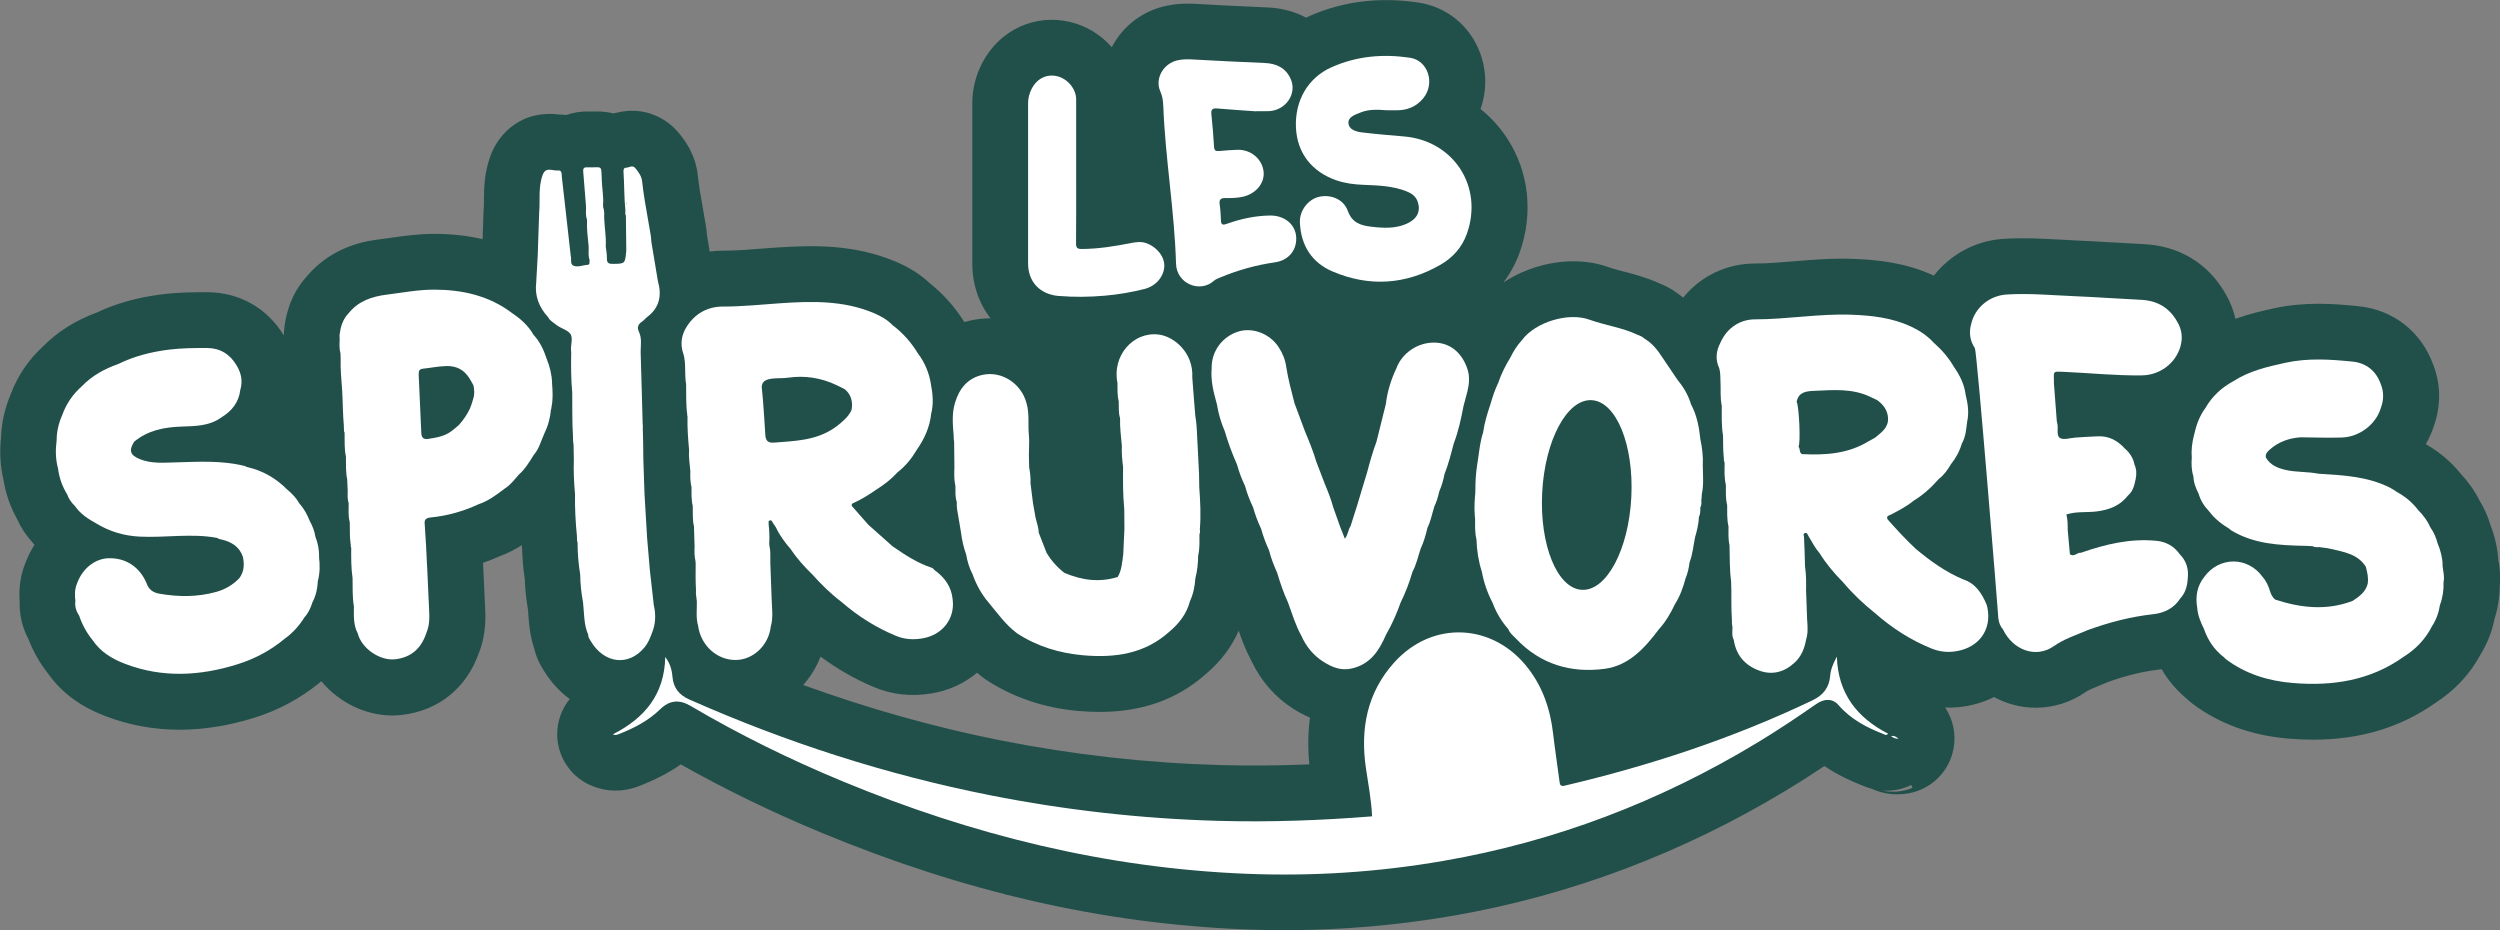
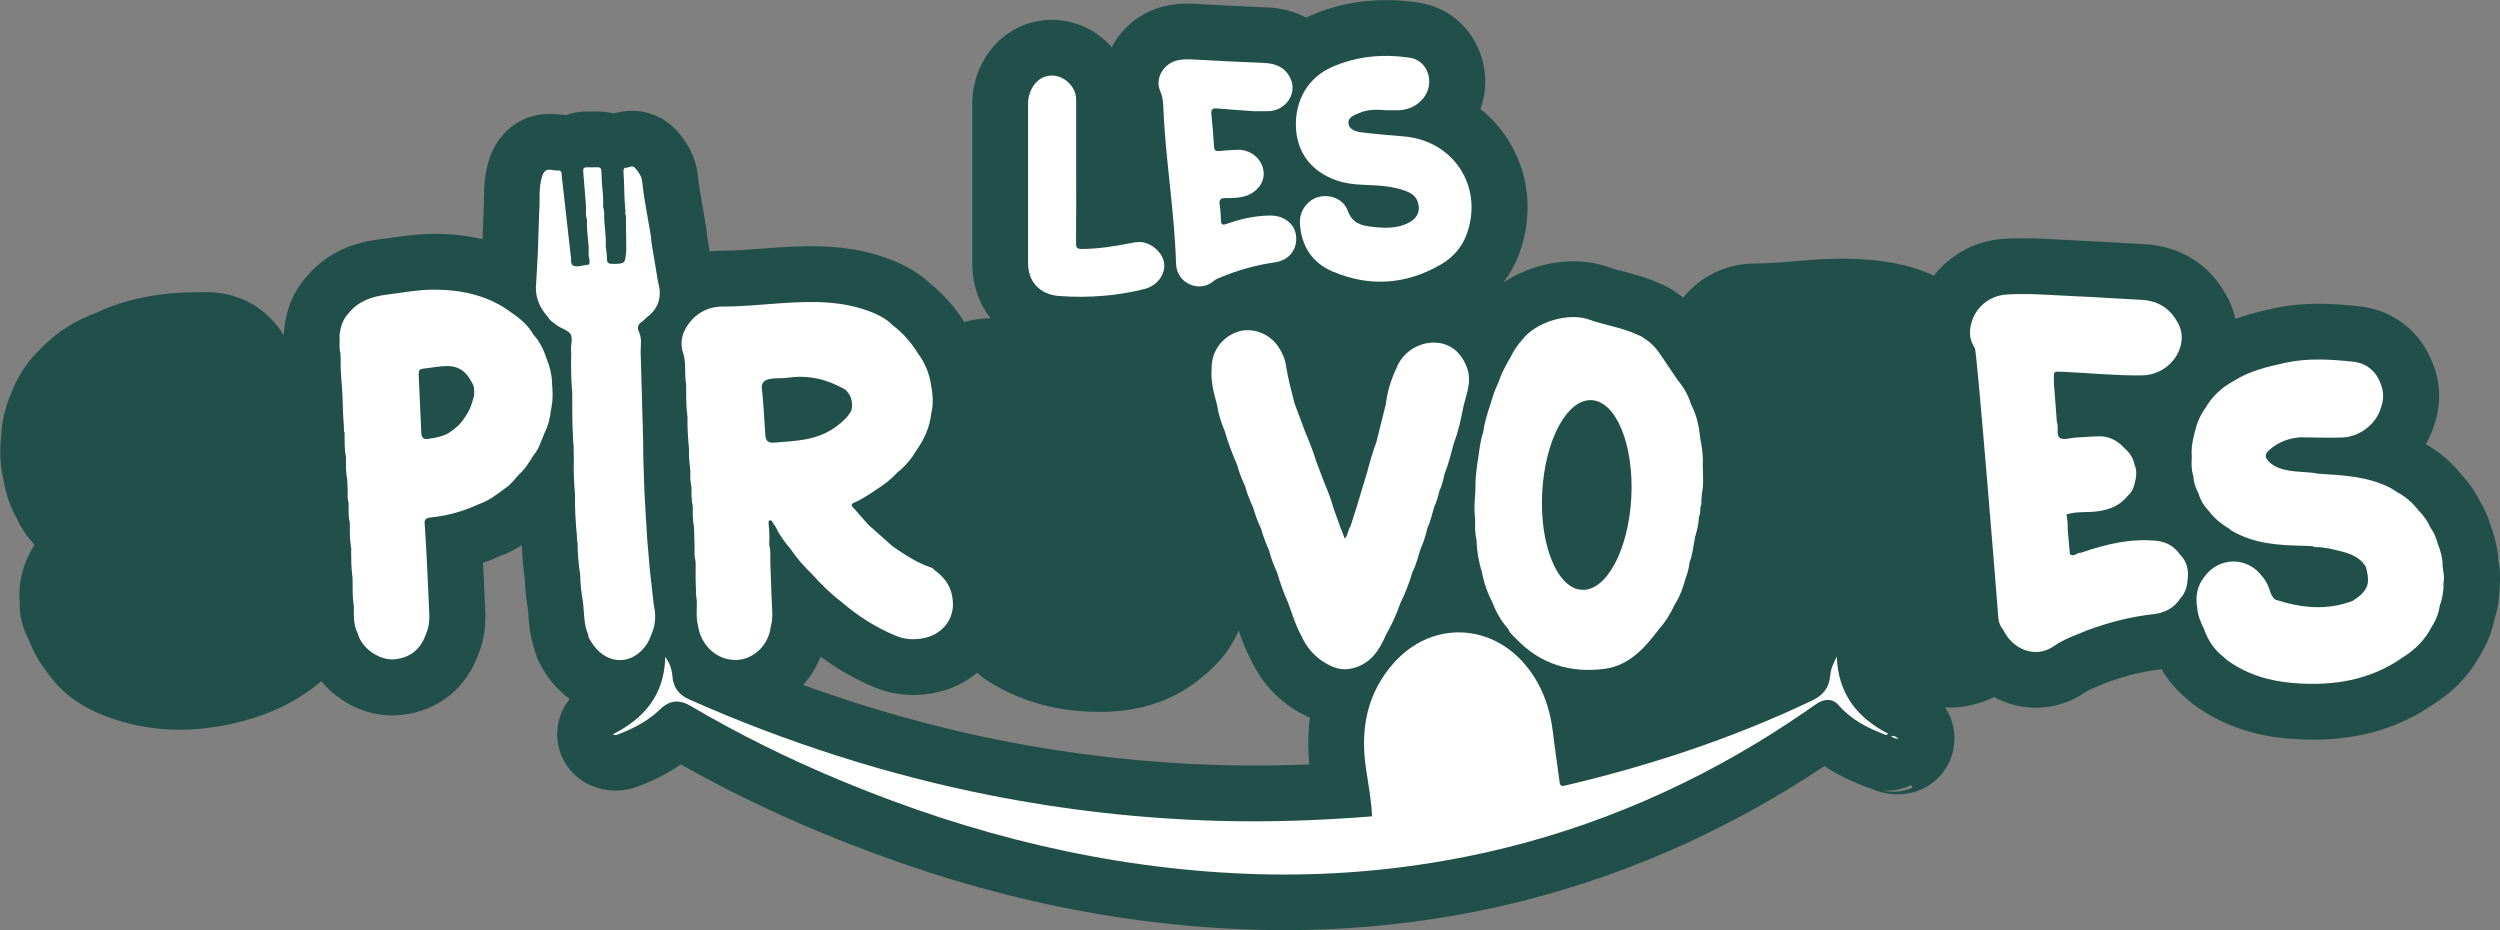
<svg xmlns="http://www.w3.org/2000/svg" id="Calque_1" data-name="Calque 1" viewBox="0 0 447.63 166.58">
  <rect x="0" y="0" width="447.63" height="166.58" fill="#808080" stroke="none" />
  <defs>
    <style>
      .cls-1 {
        fill: #21504b;
      }

      .cls-1, .cls-2 {
        stroke-width: 0px;
      }

      .cls-2 {
        fill: #fff;
      }
    </style>
  </defs>
  <path class="cls-1" d="M447.37,100.66l-.03-.18c-.11-2.14-.58-4.3-1.4-6.43-.48-1.61-1.16-3.12-2.02-4.51-.85-1.7-1.99-3.3-3.38-4.78-1.68-2.08-3.74-3.82-6.12-5.19l-.06-.04s0,0-.01,0c.58-1.01,1.06-2.09,1.43-3.22,1.31-3.71,1.27-7.54-.14-11.1-2.17-5.88-7.15-9.76-13.37-10.39-4.44-.45-9.64-.83-15.2.4-1.95.43-4.32.96-6.81,1.86-.36-1.61-.98-3.17-1.86-4.63-3.09-5.33-8.26-8.44-14.57-8.74-1.76-.09-3.53-.19-5.29-.29-2.24-.13-4.47-.26-6.71-.36-.94-.04-1.88-.09-2.82-.15-3.29-.18-6.69-.37-10.33-.14-4.99.32-9.48,2.82-12.41,6.58-5.12-2.36-10.18-2.84-14.45-3-3.73-.14-7.21.15-10.57.43-2.46.2-4.79.4-6.99.4,0,0,0,0-.01,0-5.12,0-9.74,2.26-12.87,6.1-.33-.26-.67-.51-1.03-.75-1.26-.98-2.45-1.47-3.08-1.73-2.38-1.1-4.7-1.71-6.57-2.19-1-.26-1.94-.5-2.66-.77-5.94-2.16-13.37-.9-18.84,2.73,1.21-1.61,2.19-3.39,2.89-5.33,2.48-6.96,1.7-14.38-2.16-20.36-1.33-2.06-2.96-3.86-4.84-5.36,1.15-3.25,1.14-6.86-.12-10.16-1.84-4.81-5.95-8.14-10.99-8.9-7.03-1.06-13.64-.22-19.65,2.47-.16.07-.31.15-.46.23-2.02-1.08-4.35-1.72-6.9-1.83l-2.4-.11c-3.34-.15-6.79-.31-10.14-.51-1.5-.09-3.31-.13-5.37.28-4.32.85-7.95,3.56-9.99,7.45-1.92-2.17-4.49-3.8-7.43-4.5-6.34-1.52-12.67,1.41-15.76,7.31-1.19,2.28-1.79,4.73-1.79,7.27,0,4.88,0,9.75,0,14.63,0,4.66,0,9.33,0,13.99,0,3.8,1.19,7.19,3.26,9.85-1.15,0-2.32.12-3.49.37-.4.09-.8.19-1.19.3-1.72-2.72-3.81-5.06-6.23-6.98-1.62-1.53-3.57-2.77-5.95-3.79-7.49-3.2-14.99-3-21.44-2.57-.96.06-1.93.14-2.89.21-2.3.18-4.48.35-6.54.35-.06,0-.13,0-.19,0-.8,0-1.59.05-2.36.15l-.48-2.9c-.03-.41-.08-1.01-.2-1.7-.27-1.61-.55-3.21-.83-4.82l-.21-1.21c-.05-.32-.09-.64-.14-.96-.09-.63-.19-1.25-.25-1.86-.39-4.08-2.53-6.69-3.45-7.8-2.13-2.59-6.12-4.83-11.1-3.6-.21.03-.42.08-.63.12-1.6-.4-2.95-.35-3.59-.33-.16,0-.37.02-.64,0-1.46-.06-2.87.16-4.17.62-.41-.05-.82-.08-1.24-.08-6.66-.86-10.75,3.28-12.24,7.18-1.24,3.22-1.24,6.18-1.25,8.14,0,.52,0,1.06-.03,1.36-.02.19-.03.38-.04.57l-.17,5.06c-2.69-.62-5.56-.95-8.66-.95-2.79,0-5.34.36-7.59.68-.68.1-1.37.2-2.05.28-2.12.26-8.47,1.04-13.19,6.67-3.27,3.6-3.82,7.73-4,9.12-.06.48-.09.97-.09,1.45-2.99-4.91-7.96-7.73-13.69-7.75-2.39,0-5.17.01-8.05.37-4.4.54-8.25,1.61-11.76,3.27-3.84,1.42-6.98,3.4-9.58,6.02-2.65,2.43-4.62,5.34-5.85,8.65-1.04,2.48-1.62,5.01-1.7,7.55-.3,2.71-.16,5.23.41,7.67.4,2.53,1.23,4.92,2.47,7.12.66,1.49,1.58,2.88,2.73,4.14.12.15.24.31.36.45-.67,1.05-1.24,2.2-1.69,3.42-.82,2.11-1.14,4.34-.96,6.79-.05,1.91.29,4.28,1.62,6.77.85,2.2,2.02,4.24,3.47,6.07,2.39,3.39,5.75,5.88,10.23,7.6,4.25,1.63,8.71,2.45,13.32,2.45,4.34,0,8.82-.72,13.42-2.16,4.26-1.33,8.14-3.41,11.54-6.18.14-.11.28-.23.42-.34,3.1,3.74,7.83,6.13,12.73,6.13.6,0,1.2-.04,1.8-.11,6.51-.8,11.48-4.83,13.68-11.1,1.38-3.47,1.2-6.67,1.09-8.61-.01-.25-.03-.51-.04-.76,0-.04,0-.08,0-.12l-.31-6.63c1-.35,1.99-.74,2.97-1.18,1.51-.55,2.82-1.25,3.96-1.98.02.23.04.46.07.66.04,1.77.2,3.58.48,5.46.06,1.82.26,3.67.58,5.5.02.25.04.51.05.76.11,1.56.26,3.78,1.08,6.21.45,1.9,1.29,3.23,1.68,3.83,1.26,2.07,2.84,3.8,4.65,5.12-1.44,1.77-2.25,4.01-2.24,6.37.03,3.79,2.2,7.25,5.61,8.91,1.62.79,4.96,1.89,9.02.32,2.9-1.12,5.36-2.39,7.5-3.89,7.9,4.46,16.34,8.56,25.13,12.21,25.63,10.63,50.39,16.3,75.7,17.32,2.41.1,4.83.15,7.24.15,10.15,0,20.28-.86,30.19-2.58,20.96-3.63,41.06-11.2,59.75-22.5,2.16-1.3,4.37-2.71,6.76-4.31,2.39,1.62,4.78,2.69,6.7,3.45.57.25,1.14.45,1.73.61,1.5.67,3.04,1.01,4.61,1.01.67,0,1.35-.06,2.03-.18,4.08-.74,7.29-3.91,8.05-7.99.49-2.61-.09-5.24-1.49-7.37.79.03,1.58,0,2.38-.07,2.29-.22,4.43-.85,6.37-1.81,1.12.6,2.29,1.08,3.53,1.4,1.3.34,2.62.51,3.94.51,3.18,0,6.32-.98,8.99-2.86.46-.32,1.49-.74,2.48-1.14.5-.2,1-.41,1.5-.62,3.27-1.17,6.29-1.9,9.22-2.22.12-.01.22-.04.34-.05,1.19,2.02,2.69,3.79,4.5,5.29.27.26.62.57,1.04.89,4.79,3.59,10.56,5.69,17.17,6.24,1.5.12,2.97.19,4.4.19,8.4,0,15.58-2.15,21.82-6.52,3.53-2.27,6.29-5.21,8.19-8.77,1.19-1.93,2.02-4.04,2.47-6.28.61-1.91.92-3.9.95-5.96.2-1.87-.04-3.38-.18-4.28ZM234.43,136.86c-5.49.23-10.74.27-15.86.13-13.18-.36-26.42-1.85-39.34-4.41-11.86-2.35-23.71-5.69-35.41-9.93,1.31-1.48,2.37-3.2,3.1-5.09,3.01,2.24,6.25,4.08,9.67,5.51,3.15,1.31,6.57,1.68,10.15,1.1,3.18-.52,5.97-1.84,8.21-3.72.38.33.78.65,1.2.97.17.12.34.24.51.36,4.8,3.12,10.32,4.98,16.43,5.52,1.3.11,2.56.17,3.79.17,7.63,0,13.86-2.22,18.98-6.74,2.69-2.27,4.67-4.89,5.93-7.8.55,1.57,1.23,3.46,2.27,5.39,1.68,3.57,4.27,6.53,7.52,8.6.98.63,1.98,1.14,2.97,1.57-.35,2.66-.4,5.45-.11,8.36ZM337.04,141.56c1.79.12,3.57-.22,5.19-1.01l.21.52c-1.92.79-3.81.82-5.4.49Z" />
  <path class="cls-2" d="M328.91,117.53c-.69,1.31-1.12,2.33-1.21,3.45-.17,2.11-1.24,3.5-3.16,4.41-14.27,6.82-29.19,11.72-44.57,15.33-.6.06-.68-.3-.74-.8-.37-2.92-.83-5.84-1.17-8.76-.49-4.16-1.79-7.99-4.34-11.36-6.24-8.26-17.24-8.84-24.13-1.13-4.82,5.39-6.05,11.84-5.02,18.86.42,2.87.98,5.73,1.1,8.64-9.12.73-18.24,1.06-27.4.81-13.8-.38-27.46-1.91-41-4.59-18.61-3.69-36.55-9.48-53.88-17.16-1.8-.8-2.83-2.08-2.99-4.09-.1-1.23-.45-2.43-1.29-3.5-.13,6.72-3.71,10.97-9.38,13.84.38.19.7.11,1.03-.02,2.74-1.06,5.31-2.39,7.44-4.46,1.66-1.62,3.4-1.81,5.44-.61,8.74,5.15,17.82,9.61,27.18,13.49,23.15,9.6,47.16,15.55,72.27,16.57,11.84.48,23.62-.27,35.32-2.3,20.12-3.48,38.84-10.65,56.28-21.2,3.59-2.17,7.07-4.49,10.51-6.89,1.47-1.02,2.96-1.01,3.99.19,2.19,2.53,5.02,4.01,8.06,5.19.23.09.47.33.81-.07-5.5-2.85-8.97-7.12-9.17-13.83Z" />
  <path class="cls-2" d="M239.35,32.31c1.52.52,3.1.71,4.7.78,2.63.11,5.27.17,7.77,1.16.93.36,1.69.89,2.03,1.89.57,1.69-.11,3.1-1.98,3.92-2.05.91-4.19.79-6.36.53-1.9-.23-3.41-.69-4.18-2.83-.77-2.14-3.17-3.04-5.27-2.49-1.89.5-3.41,2.47-3.31,4.61.19,4.05,2.1,7.13,5.85,8.73,6.6,2.81,13.1,2.36,19.31-1.2,2.19-1.26,3.86-3.1,4.73-5.54,3.01-8.42-2.34-16.69-11.26-17.44-2.5-.21-5.01-.42-7.5-.72-1.07-.13-2.39-.48-2.44-1.72-.04-1.07,1.22-1.46,2.12-1.83,1.52-.63,3.13-.54,4.73-.42.52,0,1.04-.01,1.56,0,2,.07,3.69-.58,4.98-2.14,2.18-2.64.89-6.78-2.37-7.26-4.83-.72-9.57-.31-14.07,1.71-4.19,1.88-6.55,5.94-6.35,10.75.19,4.55,2.81,7.97,7.3,9.51Z" />
  <path class="cls-2" d="M208.29,18.95c.35,9.45,2.01,18.79,2.28,28.26.11,3.61,4.3,5.3,6.78,3.07.34-.31.83-.46,1.27-.65,3.11-1.29,6.31-2.18,9.66-2.66,2.59-.37,4.02-2.36,3.79-4.7-.22-2.17-2.14-3.72-4.7-3.68-2.66.04-5.23.6-7.72,1.49-.74.27-1.02.16-1.04-.65-.03-.96-.09-1.92-.23-2.86-.13-.88.25-1.12,1.04-1.11,1.04.01,2.08,0,3.1-.23,2.38-.52,3.99-2.49,3.72-4.57-.29-2.26-2.33-3.93-4.73-3.84-1.08.04-2.15.12-3.22.22-.59.06-.87-.08-.91-.74-.12-1.95-.27-3.9-.48-5.84-.09-.87.19-1.11,1.04-1.04,2.35.21,4.7.35,7.04.52,0-.01,0-.03,0-.04.76,0,1.52.04,2.28,0,3.03-.19,5.01-3.17,3.84-5.77-.89-1.98-2.54-2.75-4.61-2.85-4.23-.19-8.46-.37-12.68-.62-.97-.06-1.91-.08-2.85.11-2.63.52-4.25,3.3-3.19,5.63.38.84.48,1.65.51,2.54Z" />
  <path class="cls-2" d="M189.61,52.99c2.72.23,5.42.19,8.13-.04,2.43-.21,4.83-.61,7.19-1.21,2.05-.52,3.46-2.22,3.54-4.05.07-1.71-1.3-3.47-3.25-4.16-.9-.32-1.82-.19-2.72-.01-2.9.57-5.8,1.04-8.77,1.06-.87,0-1.07-.21-1.06-1.04.04-4.27.02-8.54.02-12.81s0-8.62,0-12.93c0-1.87-1.52-3.7-3.39-4.15-1.87-.45-3.6.39-4.56,2.22-.43.82-.66,1.69-.66,2.64.01,9.54,0,19.08,0,28.62,0,3.38,2.16,5.59,5.53,5.87Z" />
  <path class="cls-2" d="M122.35,63.29h0c.54,1.8.17,3.68.5,5.5.04,1.8-.05,3.61.2,5.4-.02.1,0,.22.05.39-.05,1.99.1,3.98.28,5.96-.09,1.29.11,2.56.23,3.83-.04.97-.02,1.93.21,2.88,0,1.12-.05,2.25.22,3.35.03,1.23-.07,2.46.22,3.68h0c.03,1.01.06,2.02.09,3.04,0,.16.02.33.02.49-.04.89-.05,1.79.16,2.67,0,0,0,0,0,0,0,.14.02.29.03.43-.02,1.59-.03,3.19.06,4.78-.05.42.02,1.04.15,1.98.03,1.45-.19,2.91.22,4.34.46,3.54,3.37,6.2,6.76,6.16,3.13-.03,5.88-2.65,6.25-5.95h0s0,0,0,0c.51-1.76.18-3.55.15-5.33-.07-1.99-.14-3.99-.22-5.98,0-.16,0-.33,0-.49,0-.91.05-1.82-.17-2.71,0,0,0,0,0,0-.01-.13-.02-.26-.03-.39.07-1.13.03-2.26-.1-3.38h0c.05-.27-.18-.69.26-.77.32-.06.39.32.54.52.18.25.34.5.51.76.66,1.43,1.6,2.67,2.62,3.86,1.11,1.65,2.43,3.14,3.86,4.52,1.62,1.81,3.35,3.51,5.29,4.98,2.92,2.53,6.14,4.56,9.71,6.04,1.54.64,3.09.73,4.7.46,3.59-.58,5.88-3.49,5.46-6.93-.2-2.31-1.43-3.99-3.26-5.31-.14-.13-.27-.33-.44-.39-2.61-.85-4.87-2.34-7.09-3.88-1.44-1.28-2.87-2.56-4.31-3.84-.98-1.12-1.97-2.24-2.95-3.35-.02-.18-.11-.37.15-.48,1.5-.66,2.88-1.53,4.22-2.46,1.41-.88,2.71-1.89,3.83-3.12,1.4-1.1,2.51-2.46,3.41-3.99,1.37-1.96,2.34-4.08,2.59-6.48.45-1.76.29-3.51-.04-5.26-.32-2.03-1.08-3.88-2.33-5.53-1.2-1.97-2.7-3.68-4.55-5.07-.92-.97-2.08-1.61-3.28-2.13-5.43-2.32-11.13-2.18-16.84-1.79-3.42.23-6.82.6-10.26.59-2.72,0-4.98,1.24-6.49,3.62h0c-.94,1.51-1.17,3.1-.6,4.8ZM151.31,69.73c1.12.98,1.41,2.23,1.17,3.65-.03.18-.58,1.03-.85,1.31-.71.76-1.49,1.43-2.36,2.01-3.25,2.18-6.98,2.26-10.68,2.55-1.07.08-1.5-.33-1.56-1.4-.04-.67-.39-6.5-.63-8.43-.06-.51.18-1.03.63-1.28s.97-.33,1.53-.38c.83-.07,1.67-.01,2.5-.13,3.08-.45,6.02.02,8.82,1.37.41.2,1.34.65,1.43.73Z" />
-   <path class="cls-2" d="M355.71,108.26c-.85-1.99-1.95-3.77-4.17-4.51-3.16-1.32-5.9-3.29-8.51-5.47-1.78-1.67-3.44-3.45-5.05-5.28-.31-.65.28-.7.61-.87,1.39-.74,2.8-1.44,4.02-2.46,1.73-1.05,3.21-2.39,4.53-3.91.93-.7,1.58-1.63,2.16-2.61h0c.89-1.12,1.57-2.35,1.97-3.73h0c.7-1.21.78-2.57.95-3.9.37-1.63.13-3.22-.26-4.8-.23-1.88-1.04-3.52-2.12-5.05-.95-1.65-2.18-3.06-3.61-4.31-1.14-1.26-2.54-2.18-4.06-2.89-3.39-1.58-7.03-1.99-10.71-2.12-5.75-.21-11.45.83-17.21.83-2.64,0-5.02,1.48-6.21,4.19-.78,1.49-.93,3-.21,4.56.24.81.19,1.64.23,2.47.07,1.42-.08,2.85.23,4.26,0,1.77-.08,3.55.22,5.31.04,1.28-.02,2.57.13,3.85,0,.18.02.36.03.57,0,.13.06.23.11.34-.03.08-.02.15.02.23-.02,1.29-.09,2.58.22,3.85h0c.01,1.21-.07,2.42.23,3.61.02,1.28-.06,2.57.24,3.83.01,1.12-.08,2.25.18,3.35.06,2.17,0,4.35.29,6.51h0c.01.54.03,1.08.04,1.62,0,1.76-.01,3.52.1,5.27-.01.42-.01.83.1,1.24,0,.79-.16,1.6.24,2.35.41,2.73,2,4.54,4.52,5.47,2.38.88,4.54.28,6.38-1.43,1.18-1.09,1.75-2.5,2.03-4.05.38-1.19.3-2.4.2-3.61-.06-1.75-.13-3.51-.19-5.26.03-1.44.02-2.88-.19-4.32-.03-.96-.06-1.92-.08-2.89h0c-.03-.75-.08-1.51-.09-2.26,0-.28-.28-.69.19-.8.4-.09.48.35.63.6.62,1.01,1.15,2.08,1.94,2.98,1.2,1.93,2.66,3.66,4.26,5.27h0c1.68,2,3.57,3.79,5.6,5.42,3.05,2.67,6.39,4.87,10.17,6.39,1.26.51,2.52.71,3.85.58,4.15-.4,6.72-3.33,6.3-7.16-.08-.42-.1-.87-.26-1.26ZM322.02,80c.43-.72.09-7.34-.33-8.09,0,0,0,0,0,0,.38-1.72,1.7-1.87,3.16-1.93,3.46-.15,6.92-.48,10.17,1.15.28.14,1,.45,1.12.53,1.11.82,1.87,1.84,1.92,3.27.06,1.73-1.33,2.6-2.36,3.46-.06.05-.82.43-1.15.63-3.67,2.25-7.73,2.5-11.89,2.29-.56-.25-.28-.95-.63-1.31Z" />
-   <path class="cls-2" d="M170.84,79.13c.02,1.51.04,3.01.05,4.52-.03,1.04-.08,2.08.13,3.11,0,.08.02.17.05.28.02.95-.08,1.92.25,2.85-.07.89.12,1.76.28,2.63.16.96.32,1.92.48,2.88.17,1.32.45,2.61.91,3.86.21,1.25.57,2.46,1.16,3.58h0c.66,1.87,1.6,3.58,2.9,5.09,1.59,1.91,3.03,3.96,5.06,5.47,3.6,2.35,7.62,3.56,11.85,3.93,5.6.49,10.94-.22,15.35-4.17h0c1.78-1.48,3.16-3.24,3.76-5.53.6-1.3.87-2.67.96-4.08.35-1.33.49-2.69.5-4.06.3-1.25.23-2.53.23-3.8.1-.29.16-.58.07-.86.22-2.53.08-5.05-.1-7.58-.01-.8-.02-1.61-.04-2.41h0c-.08-1.6-.16-3.19-.24-4.79-.13-1.83-.09-3.68-.42-5.5-.07-.88-.15-1.76-.22-2.64h0c-.11-1.44-.22-2.89-.33-4.33.24-4.44-3.27-7.32-5.97-7.67-4.64-.61-8.44,3.84-7.42,8.69,0,1.11-.04,2.22.22,3.32.04.98-.07,1.98.24,2.94h0c-.05,1.67.17,3.32.32,4.97-.07,1.29.07,2.56.22,3.83-.02,2.41-.04,4.82.19,7.23-.02.07-.02.15.02.24.01,1.18.02,2.37.03,3.55-.07,1.52-.14,3.04-.21,4.55-.2,1.39-.25,2.82-.99,4.08-3.29,1.03-6.46.58-9.56-.74-1.28-1-2.34-2.19-3.18-3.58-.47-1.2-.94-2.4-1.4-3.6-.02-.92-.36-1.77-.56-2.64-.16-.88-.32-1.76-.47-2.64l-.45-3.58c.06-.97-.08-1.92-.24-2.88l-.05-2.17c0-1.19.12-2.39,0-3.57-.19-1.92.14-3.88-.44-5.77-.92-3.45-4.4-5.76-7.83-5.02-2.67.57-4.19,2.44-4.95,4.99h0c-.61,1.97-.4,3.97-.24,5.96-.02.26.01.6.08,1.07Z" />
  <path class="cls-2" d="M98.85,68.55c-.05-1.5-.41-2.93-.97-4.31-.52-1.58-1.21-3.08-2.37-4.31-.91-1.63-2.27-2.82-3.79-3.85-4.14-3.15-8.93-4.21-14-4.22-2.83,0-5.62.54-8.42.89-2.67.33-5.12,1.13-6.88,3.34-1.05,1.07-1.43,2.42-1.62,3.85l.02.96c-.05.82-.06,1.63.15,2.43,0,0,0,0,0,0,.01.3.02.6.03.9-.08,1.93.16,3.84.27,5.75.12,2.08.11,4.18.3,6.26,0,.27,0,.58.04.99,0,.08.06.15.09.22.03,1.44-.07,2.88.24,4.3.02,1.37-.05,2.75.23,4.1.02.54.04,1.08.07,1.62,0,.16.01.33.02.49-.02.72-.06,1.45.17,2.16h0c0,1.14-.1,2.29.2,3.41.03,1.36-.04,2.73.18,4.08-.01.14,0,.3.08.5-.02,1.81-.02,3.62.24,5.42,0,.02,0,.03,0,.05.03,1.67-.05,3.35.24,5.01-.01,1.65-.12,3.3.69,4.83.68,2.69,3.98,4.96,6.75,4.62,2.87-.35,4.65-2,5.53-4.7.78-1.79.49-3.66.43-5.51-.08-1.76-.16-3.52-.24-5.28-.08-1.6-.16-3.2-.24-4.79-.08-1.28-.16-2.56-.24-3.84-.1-.82.11-1.17,1.09-1.27,2.97-.29,5.83-1.1,8.54-2.36,1.77-.58,3.22-1.69,4.67-2.79,0,0,0,0,0,0,1.04-.64,1.75-1.61,2.53-2.5,1.13-.98,1.89-2.26,2.67-3.51.97-1.11,1.32-2.53,1.9-3.83.67-1.36,1.06-2.8,1.2-4.31.09-.18.1-.33.09-.46.31-1.44.21-2.89.1-4.34ZM74.98,66.91c-.03-.52.15-.83.71-.89,1.43-.15,2.84-.45,4.27-.48,1.78-.04,3.16.68,4.1,2.21.22.36.72,1.21.74,1.35.12.76.2,1.52-.06,2.27-.07.33-.44,1.46-.59,1.77-.51,1.08-1.18,2.06-1.98,2.95-.18.2-1.09.92-1.4,1.15-1.23.91-2.68,1.12-4.13,1.35-.74.12-1.13-.2-1.2-.94-.02-.24-.44-10.05-.48-10.73Z" />
-   <path class="cls-2" d="M57.14,99.71c.01-1.25-.2-2.45-.67-3.61h0c-.15-1.03-.54-1.96-1.03-2.86-.44-1.15-1.04-2.2-1.86-3.13-.55-.97-1.3-1.75-2.15-2.45-2.02-2.03-4.4-3.42-7.22-4.04-.14-.06-.28-.15-.43-.19-4.08-1.02-8.23-.75-12.37-.64-2.15.06-4.32.25-6.37-.58-1.76-.71-2.01-1.57-1-3.14,2.45-2.02,5.33-2.58,8.43-2.69,2.46-.09,5.01-.07,7.16-1.64,1.88-1.14,3.13-2.7,3.4-4.94.46-1.57.17-3.02-.68-4.39-1.18-2.02-2.97-3.09-5.28-3.1-2.26,0-4.55.01-6.79.29-3.15.39-6.24,1.16-9.12,2.58-2.46.86-4.69,2.09-6.52,3.99h0c-1.6,1.42-2.77,3.12-3.49,5.13-.64,1.45-1.01,2.96-1.01,4.55-.22,1.69-.2,3.37.25,5.03.21,1.66.75,3.2,1.63,4.62.28.83.79,1.52,1.41,2.12h0c.98,1.43,2.4,2.33,3.88,3.14,2.36,1.44,4.95,2.18,7.67,2.32,4.64.24,9.31-.64,13.94.24.21.2.48.22.75.28,1.77.42,3.2,1.27,3.82,3.1.29,1.35.23,2.64-.62,3.8h0c-1.15,1.22-2.54,2.03-4.15,2.48-3.37.94-6.77.92-10.19.32-1.11-.19-1.9-.74-2.27-1.83-1.22-2.94-3.7-4.59-6.79-4.52-2.48.06-4.73,1.86-5.69,4.55-.41,1.01-.42,2.05-.28,3.11-.14.98.15,1.84.68,2.64.54,1.6,1.33,3.06,2.4,4.36,1.41,2.12,3.5,3.36,5.79,4.24,6.7,2.57,13.45,2.19,20.18.08,3.09-.97,5.9-2.47,8.39-4.54,1.46-1.04,2.64-2.35,3.58-3.87.71-.77,1.11-1.69,1.42-2.67.63-1.19.91-2.47.97-3.8h0c.38-1.44.39-2.89.21-4.35Z" />
  <path class="cls-2" d="M256.75,90.85c.44-.91.74-1.86.95-2.85.44-1.01.74-2.06.95-3.14.72-1.79,1.17-3.66,1.67-5.52.83-2.15,1.29-4.4,1.73-6.65.23-.87.47-1.73.69-2.6.34-1.39.46-2.79-.05-4.17-1.01-2.89-3.14-4.55-5.88-4.58-2.96-.03-5.75,1.85-6.77,4.57h0c-.98,2.06-1.64,4.21-1.91,6.47h0c-.56,2.24-1.12,4.47-1.67,6.71-.67,1.8-1.2,3.65-1.68,5.51l-.8,2.62-1,3.34c-.38,1.21-.77,2.41-1.15,3.62-.47.68-.44,1.6-1.04,2.27-.31-.8-.59-1.53-.88-2.26-.4-1.12-.79-2.24-1.19-3.35-.38-1.4-.9-2.74-1.46-4.07-.52-1.36-1.05-2.73-1.57-4.09h0c-.55-1.88-1.3-3.69-2.05-5.49h0c-.62-1.68-1.25-3.35-1.87-5.03h0c-.54-2.15-1.13-4.28-1.47-6.48-.17-1.29-.66-2.46-1.36-3.53-1.57-2.4-4.64-3.58-7.2-2.79-2.89.89-4.85,3.56-4.79,6.56-.2,2.23.35,4.35.94,6.47.27,1.66.73,3.26,1.4,4.8h0c.59,2.05,1.34,4.04,2.2,5.99.36,1.32.84,2.6,1.44,3.84.35,1.32.85,2.59,1.44,3.83.37,1.32.85,2.6,1.44,3.84.36,1.33.85,2.61,1.42,3.86.33,1.4.89,2.72,1.46,4.04.53,1.79,1.13,3.56,1.92,5.26.75,2.01,1.34,4.09,2.4,5.98.86,1.94,2.17,3.54,3.96,4.67,1.53.97,3.13,1.64,5.08,1.19,3.31-.76,4.89-3.19,6.11-6.02,1.06-1.84,1.91-3.77,2.62-5.77.88-1.78,1.59-3.64,2.14-5.55.7-1.28.98-2.71,1.44-4.08.56-1.2.93-2.48,1.23-3.77,0,0,0,0,0,0,.58-1.16.8-2.44,1.19-3.66h0Z" />
  <path class="cls-2" d="M437.36,101.15c-.04-1.35-.38-2.62-.9-3.86h0c-.26-1.03-.68-1.98-1.29-2.85-.52-1.18-1.28-2.19-2.19-3.11-1.02-1.34-2.29-2.4-3.76-3.21-.44-.27-.85-.58-1.31-.81-4.03-2.02-8.41-2.22-12.79-2.49h0c-1.94-.39-3.94-.23-5.88-.68-1.44-.33-2.72-.86-3.52-2.19h0c-.15-.64.22-1.04.66-1.43,1.58-1.4,3.44-2.07,5.53-2.22,2.47.02,4.94.12,7.4.04,3.18-.1,6.12-2.39,6.97-5.25.54-1.44.59-2.88,0-4.32-.84-2.39-2.63-3.77-5.04-4.02-4.01-.41-8.04-.67-12.04.21-3.23.71-6.46,1.45-9.3,3.29-2.12,1.15-3.83,2.72-5.03,4.83-1.07,1.42-1.62,3.06-2.01,4.77-.36,1.34-.53,2.71-.42,4.1-.08,1.13-.06,2.26.3,3.36.03,1.12.44,2.13.94,3.12.34,1.21,1.01,2.23,1.87,3.13.98,1.31,2.24,2.3,3.63,3.13.08.08.16.17.25.23,4.07,2.49,8.62,2.72,13.2,2.81l1.41.06c.38.21.79.2,1.21.17,0,0,0,0,0,0h0c.7.1,1.41.16,2.1.32,2.34.56,4.8.9,6.25,3.19h0c.27.99.5,1.98.35,3.01-.35,1.51-1.51,2.32-2.7,3.11-4.66,1.78-9.28,1.27-13.89-.24-.45-.4-.72-.89-.9-1.48-.29-.94-.68-1.84-1.35-2.59-2.64-3.66-7.76-3.66-10.42,0-1.31,1.65-1.62,3.52-1.27,5.55,0,0,0,0,0,0,.09,1.36.62,2.59,1.21,3.79.7,2.04,1.86,3.75,3.58,5.07.11.11.21.23.33.33,3.55,2.67,7.63,3.91,11.98,4.27,7.1.59,13.86-.42,19.84-4.68,2.18-1.36,3.91-3.15,5.08-5.46.76-1.16,1.23-2.43,1.43-3.8.5-1.33.7-2.7.65-4.12.24-1.06-.13-2.08-.19-3.12Z" />
  <path class="cls-2" d="M115.42,115.89c.6-.73.97-1.6,1.29-2.49.7-1.65.75-3.35.35-5.08-.23-2.07-.47-4.15-.7-6.22-.16-1.92-.33-3.84-.49-5.76l-.47-7.9c-.07-2.08-.14-4.15-.21-6.23l-.03-2.88c-.02-.88-.05-1.76-.07-2.64,0-.07,0-.14.01-.22.02-.23,0-.41-.03-.57-.05-1.97-.1-3.94-.16-5.91l-.2-6.95c0-1.21.25-2.48-.3-3.61-.43-.89-.07-1.44.56-1.85.38-.25.6-.6.95-.85,2.19-1.67,2.6-3.86,1.88-6.39-.38-2.32-.77-4.64-1.16-6.96-.04-.43-.06-.87-.13-1.29-.35-2.05-.71-4.09-1.06-6.14-.16-1.14-.36-2.28-.47-3.43-.09-.98-.64-1.7-1.22-2.41-.52-.64-1.11-.08-1.67-.08-.4,0-.47.37-.45.71.16,2.31.1,4.62.34,6.93,0,.12-.02.23-.02.37,0,.2,0,.39.11.57.02,2.07.05,4.13.07,6.2-.21,2.44-.21,2.4-2.35,2.44-.79.01-1.15-.14-1.12-1.01.02-.7-.13-1.41-.21-2.12.1-1.69-.21-3.36-.28-5.05,0-.65.08-1.3-.18-1.93,0,0,0,0,0,0,0-.15-.01-.3-.02-.46.12-1.48-.18-2.93-.23-4.4-.11-2.98.15-2.21-2.63-2.32-.63-.03-.73.26-.69.78.17,1.98.32,3.96.48,5.94l.02.73c-.02.65-.06,1.3.18,1.92,0,0,0,0,0,0-.08,1.6.14,3.19.29,4.78,0,.16,0,.33,0,.49,0,.65-.07,1.32.18,1.95h0c-.1.31.15.84-.37.87-.87.05-1.79.5-2.57.13-.58-.27-.28-1.16-.45-1.76-.32-2.88-.65-5.76-.97-8.64-.21-1.81-.41-3.63-.62-5.44-.06-.53.09-1.29-.76-1.19-.9.11-2.07-.73-2.65.75-.86,2.23-.44,4.55-.65,6.83-.09,2.56-.17,5.12-.26,7.69h0c-.09,1.6-.18,3.2-.27,4.79-.29,2.42.52,4.47,2.15,6.23.28.61.89.89,1.36,1.29.82.7,2.14.95,2.64,1.73.51.81-.09,2.13.12,3.22-.05,2.41-.04,4.82.18,7.22.03,2.59-.03,5.18.13,7.77,0,.53.01,1.06.11,1.58.02.87.03,1.74.05,2.61-.07,2.08.02,4.16.21,6.23-.04,2.5.09,4.99.34,7.48,0,.23,0,.5.02.84,0,.13.06.23.1.34-.01,1.94.16,3.86.47,5.77.02,1.68.2,3.34.51,4.99.21,1.94.12,3.94.93,5.79-.03.47.28.83.49,1.19,2.4,3.99,6.76,4.47,9.57,1.06ZM112.33,36.18c-.1.17-.18.37-.24.6.03-.26.09-.47.24-.6Z" />
  <path class="cls-2" d="M386.09,96.83c-4.68-.45-9.14.62-13.51,2.15-.68-.1-1.23.84-1.96.24-.13-1.44-.26-2.87-.39-4.31,0-.94,0-1.87-.24-2.79,1.78-.59,3.64-.32,5.45-.55,2.21-.28,4.16-1.02,5.57-2.84.91-.76,1.15-1.84,1.38-2.92.18-.9.18-1.78-.21-2.64-.23-1.16-.84-2.1-1.73-2.86-1.28-1.42-2.83-2.26-4.78-2.19-1.35.04-2.7.15-4.05.23-.95.06-2.12.48-2.78.07-.72-.44-.23-1.78-.5-2.69-.05-.15-.06-.31-.08-.47-.17-2.24-.34-4.47-.51-6.71,0-.16.02-.32.01-.48-.07-1.64-.07-1.57,1.56-1.5,4.74.2,9.46.71,14.21.64,3.18-.05,5.96-2.1,6.87-5.12.46-1.61.28-3.13-.61-4.56-1.42-2.5-3.59-3.71-6.45-3.85-3.98-.19-7.96-.48-11.95-.65-4.03-.17-8.05-.55-12.08-.3-3.15.2-5.7,2.4-6.36,5.26-.43,1.55-.25,3.01.66,4.35.4,1,4.08,46.44,4.13,47.5.04,1.02.17,2.04.9,2.86,1.79,3.75,5.94,5.21,9.08,3.01,1.88-1.33,4.01-1.99,6.06-2.88,3.82-1.39,7.72-2.41,11.79-2.86,1.91-.21,3.67-1.04,4.79-2.79,1.16-1.23,1.36-2.77,1.4-4.36,0-1.39-.49-2.59-1.47-3.58-1.02-1.46-2.48-2.25-4.2-2.41Z" />
  <path class="cls-2" d="M338.61,131.83c.39.25.76.5,1.32.4-.46-.28-.81-.61-1.32-.4Z" />
  <path class="cls-2" d="M304.66,89.4c.02-.3.04-.61.05-.91.37-1.68.2-3.38.18-5.08.08-1.62-.1-3.21-.44-4.79-.22-2.17-.63-4.29-1.67-6.23-.48-1.61-1.31-3.04-2.38-4.32-.91-1.35-1.83-2.71-2.74-4.06-.86-1.35-1.85-2.58-3.26-3.41-.34-.37-.82-.48-1.25-.68-2.72-1.29-5.74-1.66-8.55-2.68-3.75-1.37-9.65.4-12.08,3.64-.85.94-1.53,1.99-2.08,3.13-.88,1.44-1.64,2.94-2.18,4.55-.6,1.23-1.02,2.53-1.4,3.84-.55,1.65-1.07,3.3-1.3,5.03-.5,1.48-.66,3.03-.88,4.56-.24,1.51-.46,3.01-.49,4.54,0,.56-.02,1.12-.03,1.69-.11,1.27-.21,2.55-.11,3.82,0,.22.03.47.07.8.01,1.18-.06,2.36.2,3.52,0,.08.02.16.05.26.06,1.96.36,3.88.96,5.75.36,1.94.99,3.79,1.91,5.53.65,1.77,1.61,3.36,2.85,4.78.25.71.86,1.14,1.34,1.65,4.34,4.61,9.83,6.23,15.91,5.42,4.33-.58,7.17-3.73,9.69-7.08,1.21-1.33,2.11-2.87,2.87-4.49.91-1.42,1.47-2.99,1.9-4.61.39-.92.6-1.89.72-2.88.56-1.45.68-3,.99-4.51.35-1.19.64-2.4.69-3.65.28-.52.25-1.1.24-1.66.23-.38.21-.79.19-1.2,0-.08,0-.17,0-.25h0ZM292.09,89.04c-.48,9.38-4.44,16.8-8.85,16.57-4.41-.23-7.59-8.01-7.11-17.39s4.44-16.8,8.85-16.57c4.41.23,7.59,8.01,7.11,17.39Z" />
</svg>